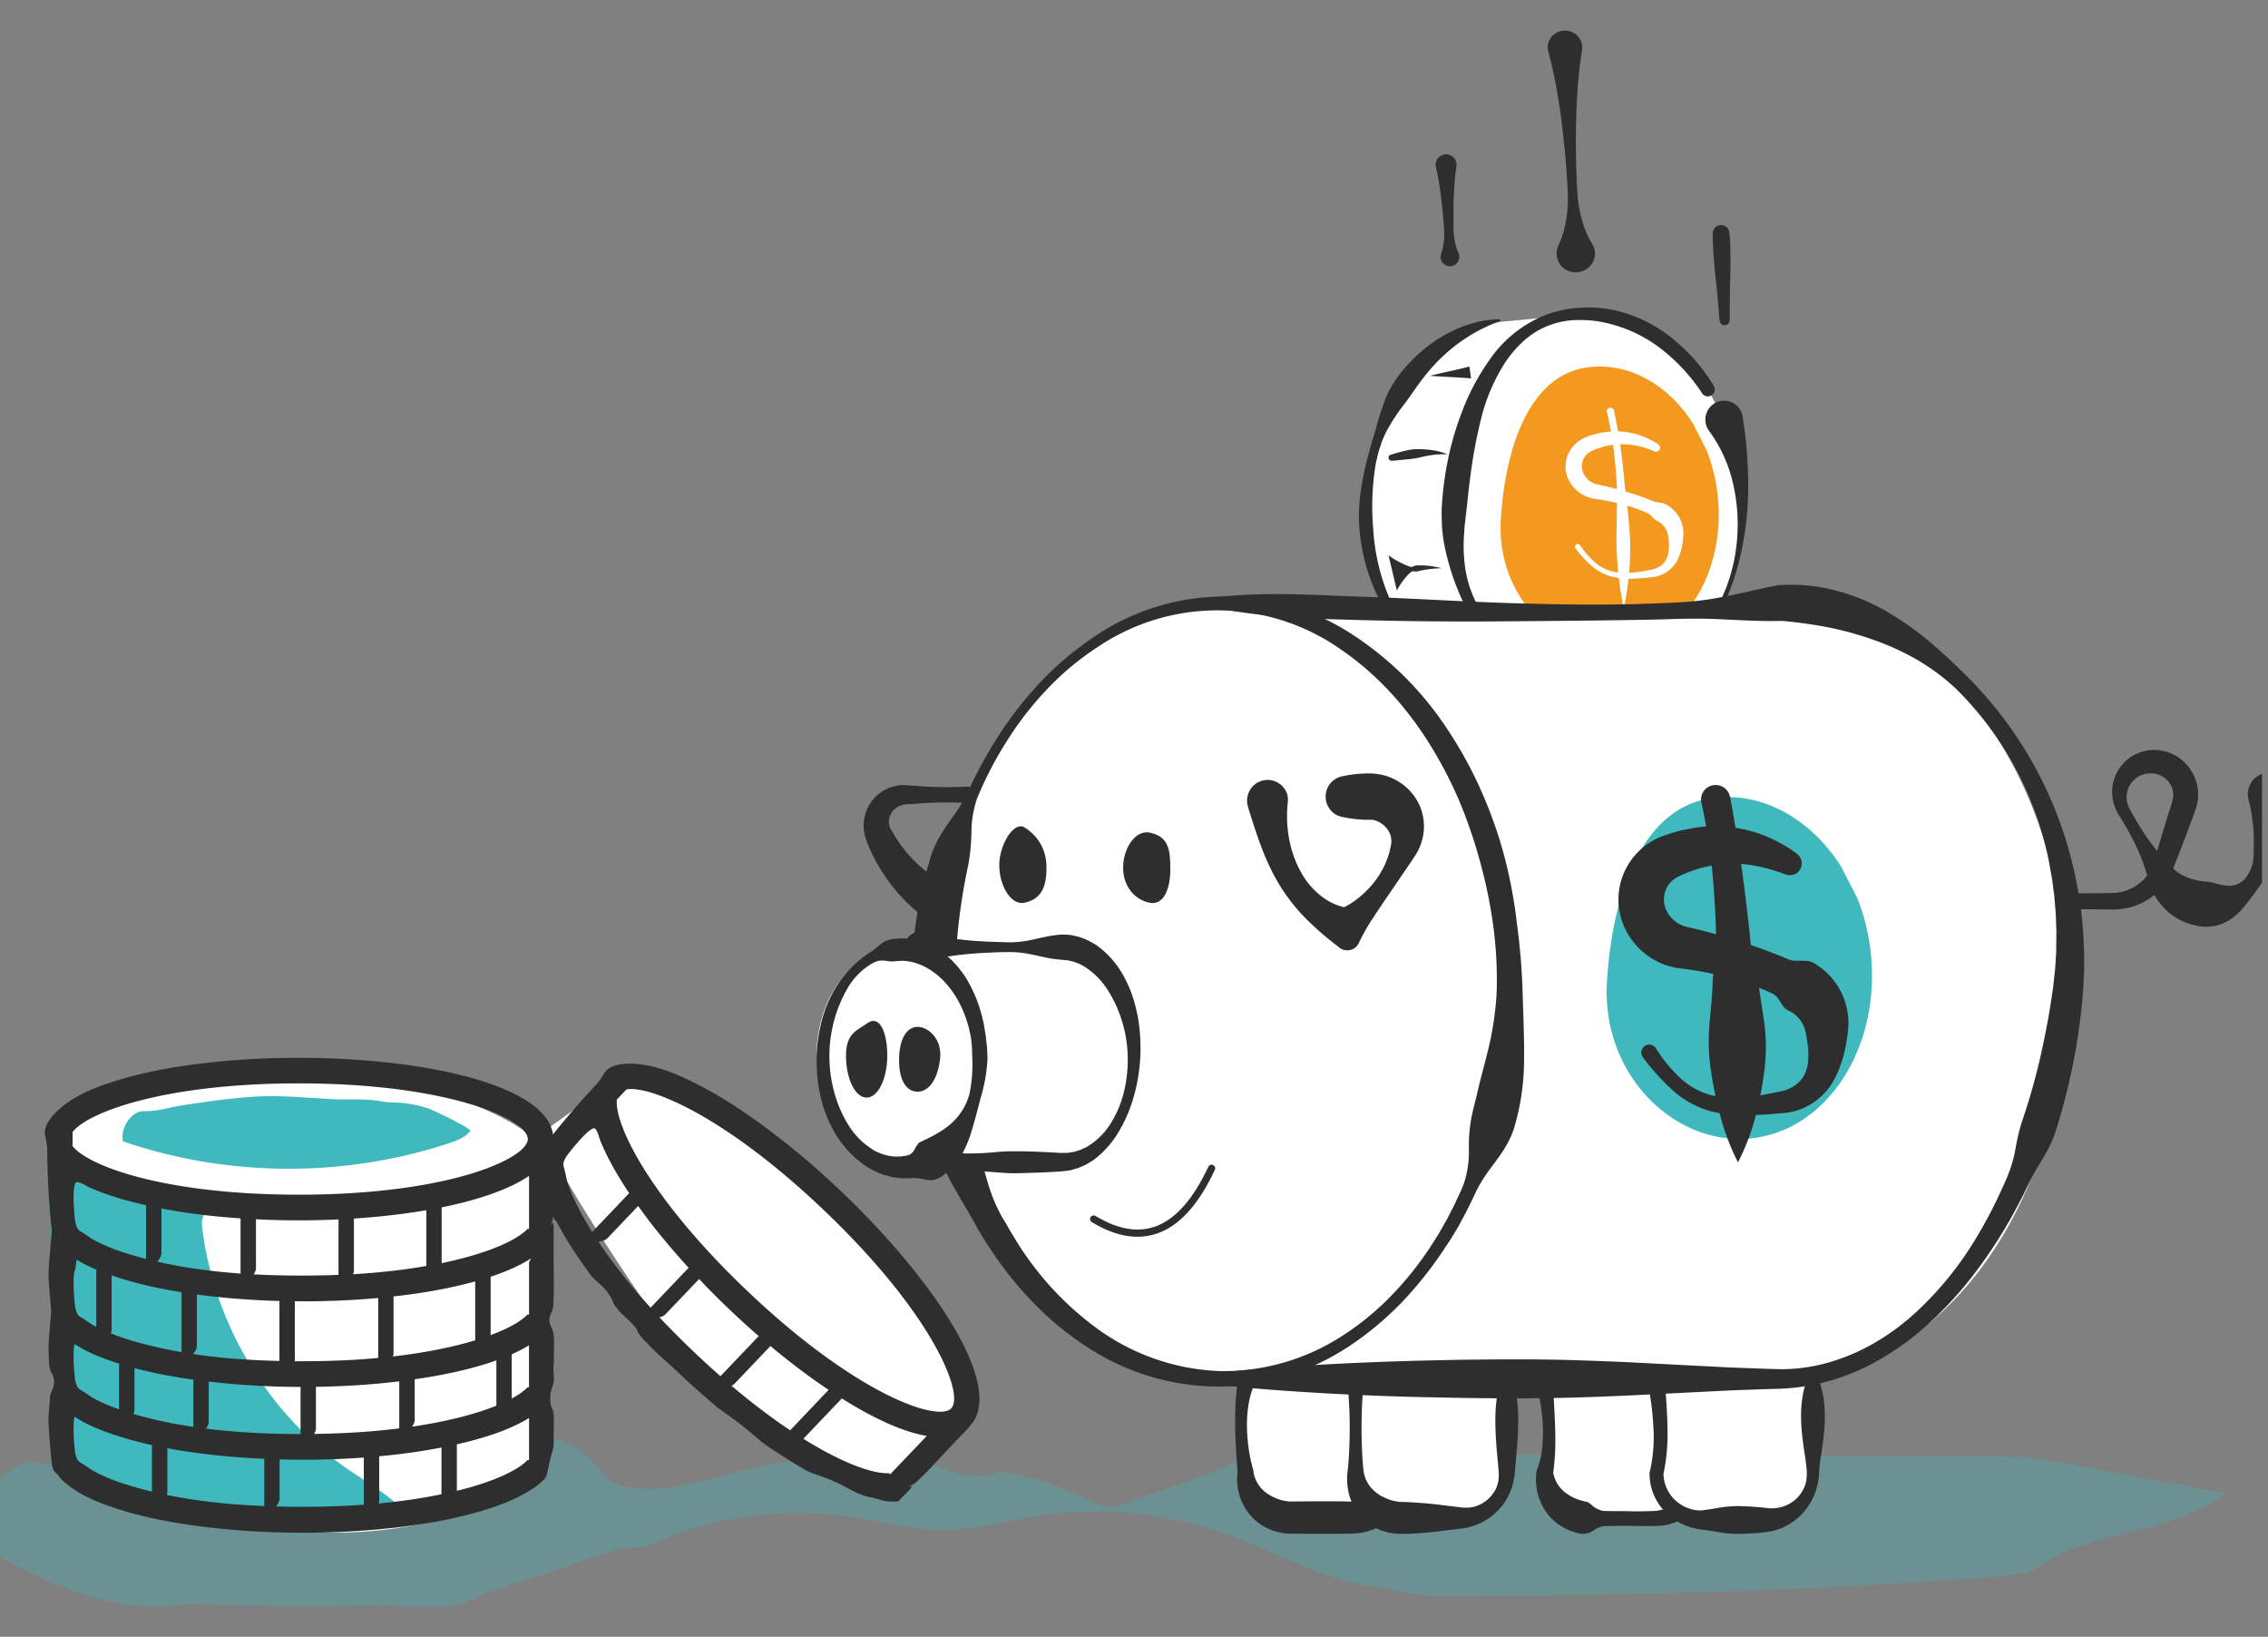
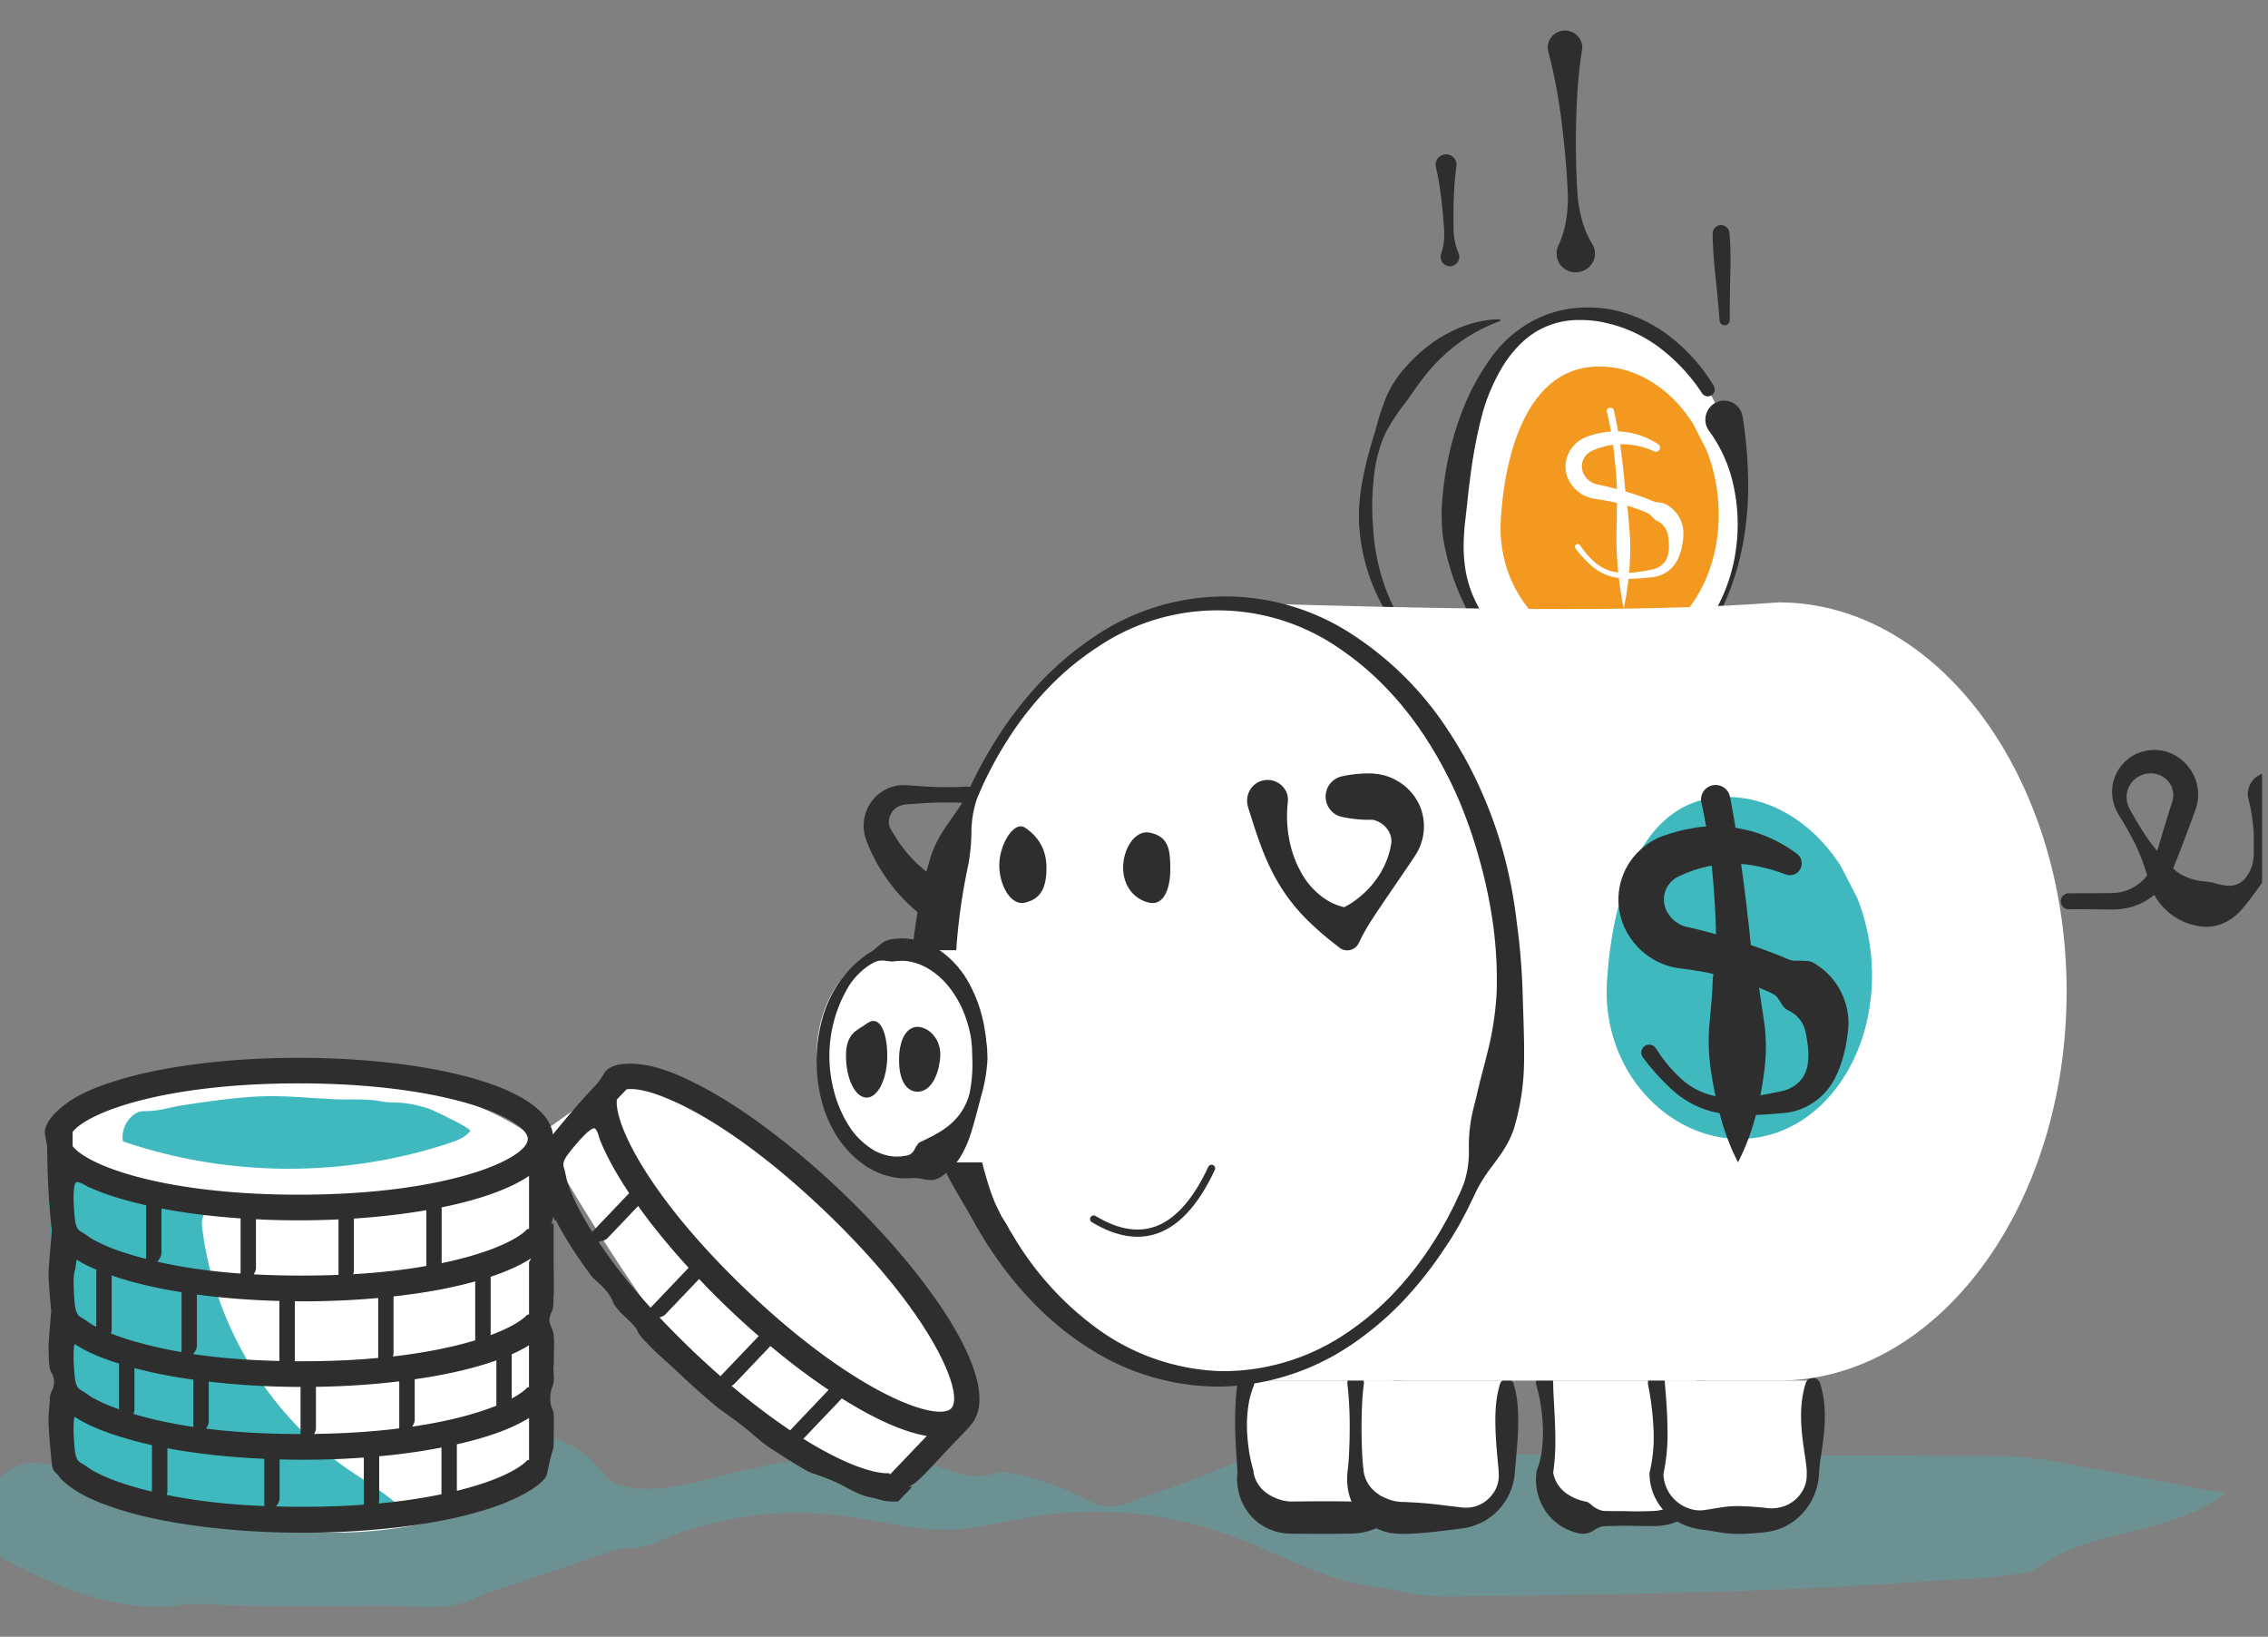
<svg xmlns="http://www.w3.org/2000/svg" width="456" height="329">
  <rect width="100%" height="100%" fill="#808080" stroke="none" />
  <g transform="scale(1.219 1.219)">
    <svg width="374" height="270" fill="none">
      <g clip-path="url(#clip0)">
        <g clip-path="url(#clip1)">
          <path fill="#3FB9BE" d="M-3.97 252.819c.039.33.117.661.253.972.515 1.186 1.731 1.896 2.879 2.518 7.537 4.073 15.64 7.923 24.315 8.545 2.11.156 4.23.107 6.322-.204 2.023-.311 4.104-.078 6.176-.01 4.746.156 9.502.204 14.248.204 4.367 0 8.744-.039 13.111-.068 4.59-.039 9.97.953 14.268-.914 2.266-.981 4.562-1.779 6.915-2.566 3.278-1.099 6.556-2.197 9.833-3.286 2.51-.836 5.019-1.866 7.596-2.508.954-.233 1.868-.224 2.84-.282 2.558-.146 4.98-1.672 7.373-2.498a58.9 58.9 0 0117.477-3.228 56.618 56.618 0 019.25.457c6.001.778 11.924 2.498 17.964 2.285 4.415-.156 8.714-1.342 13.071-2.081 10.942-1.847 22.351-.816 32.777 2.965 5.466 1.983 10.65 4.676 16.145 6.582 2.724.943 5.525 1.701 8.394 2.022 2.509.282 4.873 1.059 7.411 1.302 1.576.156 3.161.224 4.746.214 14.278-.136 28.566-.311 42.843-.748 11.565-.35 23.119-.875 34.664-1.672 5.349-.37 10.854-.496 16.155-1.313.982-.155 1.42-.175 2.324-.651 1.985-1.05 3.726-2.362 5.836-3.237 8.462-3.49 18.382-3.695 25.881-9.372-6.993-1.303-13.976-2.615-20.969-3.918-5.573-1.04-10.962-2.236-16.651-2.255-14.278-.039-28.566-.087-42.843-.126-17.828-.049-35.646-.107-53.474-.156-8.199-.029-16.709-.719-24.869-.087-1.158.087-2.014.262-3.064.748-6.079 2.81-12.459 4.978-18.791 7.194-1.235.438-2.509.875-3.822.778-1.401-.107-2.675-.807-3.939-1.439a44.916 44.916 0 00-7.975-3.101c-2.16-.613-4.64-1.478-6.877-.885-2.159.583-3.832.515-6.02-.126-2.597-.768-5.058-1.944-7.693-2.576-2.996-.72-6.128-.671-9.201-.496-6.77.398-13.5 1.429-20.075 3.082-5.495 1.38-11.379 3.305-17.118 2.381-1.945-.311-3.229-1.118-4.444-2.625-2.5-3.081-5.904-5.375-9.98-5.832-3.87-.438-7.527 1.769-11.31 2.284-6.702.904-13.88.185-20.64.165-7.177-.019-14.355-.038-21.532-.068-1.722-.009-3.444-.009-5.165-.019-3.22-.01-6.448 0-9.668.272-3.326.282-6.468 1.099-9.726 1.74-.972.195-1.925.292-2.918.263-1.43-.039-2.869-.438-4.289-.097-4.133.972-7.284 5.745-7.946 9.692-.078.583-.136 1.196-.068 1.779z" opacity=".3" />
          <path fill="#fff" d="M9.365 187.656s13.617-10.693 39.877-10.693 38.904 10.693 38.904 10.693l13.616-9.721s21.398 6.805 35.014 19.443c13.616 12.638 23.342 32.081 23.342 34.025 0 1.944-2.917 3.888-2.917 3.888l-9.726 9.722s-22.37-4.861-34.041-20.415c-11.672-15.554-19.841-29.689-19.841-29.689l-4.28.418.38 48.655s-15.805 9.537-36.882 8.682c-21.076-.856-41.734-10.606-41.734-10.606l-1.712-54.402z" />
-           <path fill="#3FB9BE" d="M57.09 242.067a43.18 43.18 0 01-1.09-.778 55.41 55.41 0 01-8.462-7.718 58.286 58.286 0 01-6.74-9.265 57.614 57.614 0 01-4.804-10.441 55.907 55.907 0 01-2.607-11.111c-.097-.788-.185-1.546.185-2.275.253-.496.661-.895.914-1.39.243-.457.311-.963.272-1.459-.593.564-1.177.856-1.634.661-2.237-.933-4.474-.777-6.798-1.176-1.936-.33-3.754-1.069-5.563-1.798-2.072-.836-3.53-2.042-4.873-3.403-1.965.068-3.871.574-5.33 1.838-1.284 1.283-2.86 3.421-2.412 5.356.253 1.128.214 2.265.233 3.412a1043.419 1043.419 0 00.652 23.215c.039 1.118.088 2.226.146 3.344.156 2.926.389 5.862.914 8.759a36.986 36.986 0 001.002 4.249c.204.699.438 1.39.7 2.07.107.292.195.642.399.865.36.389 1.07.681 1.537.943.73.409 1.488.788 2.256 1.138 12.984 5.959 28.215 6.076 41.88 1.895 2.88-.884 6.303-1.866 8.676.01-2.791-2.78-6.254-4.705-9.454-6.941z" />
+           <path fill="#3FB9BE" d="M57.09 242.067a43.18 43.18 0 01-1.09-.778 55.41 55.41 0 01-8.462-7.718 58.286 58.286 0 01-6.74-9.265 57.614 57.614 0 01-4.804-10.441 55.907 55.907 0 01-2.607-11.111c-.097-.788-.185-1.546.185-2.275.253-.496.661-.895.914-1.39.243-.457.311-.963.272-1.459-.593.564-1.177.856-1.634.661-2.237-.933-4.474-.777-6.798-1.176-1.936-.33-3.754-1.069-5.563-1.798-2.072-.836-3.53-2.042-4.873-3.403-1.965.068-3.871.574-5.33 1.838-1.284 1.283-2.86 3.421-2.412 5.356.253 1.128.214 2.265.233 3.412a1043.419 1043.419 0 00.652 23.215c.039 1.118.088 2.226.146 3.344.156 2.926.389 5.862.914 8.759a36.986 36.986 0 001.002 4.249c.204.699.438 1.39.7 2.07.107.292.195.642.399.865.36.389 1.07.681 1.537.943.73.409 1.488.788 2.256 1.138 12.984 5.959 28.215 6.076 41.88 1.895 2.88-.884 6.303-1.866 8.676.01-2.791-2.78-6.254-4.705-9.454-6.941" />
          <path fill="#2E2E2E" d="M91.315 226.221c0-.068-.01-.107-.019-.165-.058-.418.039-.924.049-1.352.01-.505.01-1.011.01-1.516 0-1.39.213-3.043-.41-4.336-.281-.583-.447-1.069-.262-1.721.136-.486.399-.933.516-1.429.116-.515.068-1.05.097-1.565.117-2.071.02-4.141.02-6.212v-5.706a.885.885 0 00-.04-.292c0-.126-.019-.243-.029-.36-.107.166-.233.321-.35.467.078-.301.156-.613.253-.914.311-.972.156-6.299.156-7.301v-5.706a.885.885 0 00-.04-.292c-.028-8.788-21.153-13.396-42.016-13.396-5.28 0-10.572.282-15.824.914-4.717.564-9.424 1.39-13.976 2.78-3.317 1.011-6.799 2.314-9.464 4.598-1.157.992-2.898 2.771-2.548 4.511.166.827.34 1.526.35 2.382.02 2.382.098 4.754.234 7.135.117 2.032.282 4.054.496 6.076-.059 2.129-.603 6.29-.496 8.05.107 1.769.253 3.529.428 5.298-.166 2.226-.506 5.269-.428 6.708.058.933-.03 2.012.233 2.926.098.35.311.661.448.991.272.652.282 1.4.048 2.071-.194.583-.496.963-.515 1.594-.049 1.478-.311 2.946-.224 4.424.127 2.09.292 4.18.516 6.26.058.525.145 1.138.505 1.556.156.184.35.291.496.476.224.282.4.574.662.826 2.509 2.411 5.981 3.772 9.23 4.822 4.561 1.468 9.327 2.333 14.073 2.926 5.456.681 10.952.992 16.447.992.943 0 1.896-.01 2.84-.029 4.406-.088 8.812-.379 13.188-.904 3.94-.477 7.859-1.147 11.7-2.168 3.074-.817 6.148-1.828 8.92-3.393 1.089-.612 2.198-1.322 3.073-2.216.486-.496.564-.992.7-1.653.117-.544.234-1.108.37-1.662.117-.496.253-.982.399-1.449.272-.875.184-1.954.194-2.858.01-1.118.078-2.275-.02-3.383-.038-.476-.34-.856-.437-1.312a5.7 5.7 0 01.302-3.247c.282-.73.145-1.517.145-2.246zm-23.342 9.031c.243-.35.428-.748.428-1.128v-6.688c3.132-.447 6.244-1.03 9.298-1.837 1.4-.37 2.801-.788 4.172-1.274v7.466c-3.297 1.332-7.936 2.586-13.898 3.461zM78.38 221.01c-3.54 1.079-8.073 2.032-13.578 2.664.068-.175.107-.36.107-.535v-9.371c.36-.039.72-.068 1.08-.117 3.939-.476 7.858-1.147 11.7-2.168.234-.058.457-.126.69-.185v9.712zm-60.107-1.147c.088-.204.146-.418.146-.632v-8.924c.34.117.69.243 1.03.35 3.415 1.098 6.945 1.857 10.495 2.42v9.877a76.574 76.574 0 01-7.1-1.574 40.544 40.544 0 01-4.571-1.517zm1.381 4.987c-.01.049-.02.097-.02.146v7.388c-1.439-.505-2.849-1.079-4.181-1.808-.7-.379-1.323-.914-2.014-1.293-.399-.223-.632-.447-.807-.894a4.774 4.774 0 01-.243-.904c-.078-.457-.467-4.394-.088-5.862 2.179 1.429 4.717 2.391 7.14 3.169.077.019.145.029.213.058zm6.283-16.808c.38-.428.69-.953.69-1.468v-7.301c1.382.263 2.763.496 4.154.7 2.956.428 5.923.729 8.899.933v9.1c-4.63-.341-9.24-.934-13.743-1.964zm-3.764 24.42v-6.873c3.2.855 6.468 1.458 9.746 1.915a1.49 1.49 0 00-.03.292v7.495c-3.053-.457-6.078-1.069-9.045-1.896-.282-.077-.554-.165-.836-.243.097-.233.165-.466.165-.69zm9.678-9.187c.35-.408.622-.904.622-1.39v-8.428c.35.048.7.097 1.05.136 4.163.525 8.365.816 12.566.933v9.887c-4.756-.107-9.531-.428-14.238-1.138zm9.988-13.143c.224-.331.38-.7.38-1.06v-8.03c.593.03 1.176.068 1.77.088 1.76.068 3.52.097 5.28.097 2.209 0 4.416-.049 6.595-.155-.02.087-.03.175-.03.262v8.885c-1.876.078-3.831.117-5.864.117-2.694.01-5.407-.058-8.13-.204zm-7.411 24.274v-6.591c5.028.593 10.086.865 15.143.885v7.767c-5.174-.009-10.416-.243-15.59-.894.252-.37.447-.768.447-1.167zm14.2-9.945v-9.896c.447 0 .895.019 1.342.019.944 0 1.897-.009 2.84-.029 3.19-.068 6.39-.233 9.57-.525v9.887c-3.734.35-7.868.544-12.4.544h-1.352zm9.61-14.349c.087-.204.135-.408.135-.612v-8.565c4.163-.272 8.2-.738 11.944-1.38v9.196c-3.52.623-7.547 1.099-12.08 1.361zm-6.128 25.403v-6.835c.233 0 .467 0 .7-.009 4.357-.088 8.715-.37 13.043-.895v7.758c-4.124.515-8.802.846-14.054.914.184-.292.31-.613.31-.933zm20.736-27.23v-9.197c6.03-1.225 11.126-2.955 14.414-5.191v8.749h-.263c-1.74 1.847-6.507 4.054-14.151 5.639zM11.97 186.664c2.548-3.295 15.24-8.02 37.299-8.02 24.81 0 37.785 5.979 37.785 9.177 0 3.199-12.974 9.177-37.785 9.177-22.049 0-34.742-4.715-37.3-8.02v-2.314zm.758 8.254c.671.058 1.42.612 2.033.885a39.378 39.378 0 004.61 1.701c1.556.476 3.132.875 4.717 1.234v8.847a45.5 45.5 0 01-1.245-.331c-2.529-.7-5.077-1.545-7.382-2.809-.7-.379-1.322-.914-2.013-1.293-.399-.224-.632-.447-.807-.894a4.772 4.772 0 01-.243-.905c-.098-.554-.681-6.513.33-6.435zm-.262 14.29c-.059-.029.058-.758.184-1.497 1.041.652 2.16 1.206 3.307 1.682a1.387 1.387 0 00-.078.438v8.943c-.136-.068-.282-.136-.418-.204-.7-.379-1.322-.914-2.013-1.293-.399-.223-.632-.447-.807-.894a4.782 4.782 0 01-.243-.904c-.088-.506-.565-5.347.068-6.271zm12.595 29.145v7.602a62.78 62.78 0 01-2.228-.573c-2.528-.7-5.076-1.546-7.381-2.81-.7-.379-1.323-.913-2.014-1.293-.399-.223-.632-.447-.807-.894a4.774 4.774 0 01-.243-.904c-.078-.457-.467-4.394-.088-5.862 2.179 1.429 4.717 2.391 7.14 3.169a62.196 62.196 0 005.62 1.507c.01.019 0 .039 0 .058zm18.518 9.984c-5.398-.214-10.815-.748-16.096-1.837.077-.195.126-.389.126-.583v-7.107c1.965.37 3.94.661 5.923.914 3.336.418 6.692.68 10.057.826v7.787h-.01zm16.427-.223c-3.093.223-6.438.35-10.037.35-1.478 0-2.957-.02-4.435-.069.33-.398.584-.874.584-1.331v-6.416a130.18 130.18 0 006.691.029c2.402-.049 4.805-.166 7.197-.331v7.768zm2.422-.195c.078-.185.117-.379.117-.573v-7.214c1.148-.107 2.305-.223 3.453-.369a100.73 100.73 0 006.818-1.069v7.699c-3.025.632-6.478 1.157-10.388 1.526zm24.83-7.155h-.262c-1.546 1.633-5.456 3.558-11.642 5.065v-7.67c.778-.175 1.566-.36 2.344-.564 3.073-.817 6.147-1.828 8.919-3.393.214-.116.428-.253.642-.379v6.941zm0-11.996h-.262c-.554.593-1.43 1.215-2.597 1.847v-7.291c.75-.34 1.488-.71 2.208-1.108.214-.117.428-.253.642-.379v6.931h.01zm0-20.639v8.633h-.262c-1.011 1.079-3.064 2.275-6.098 3.402.01-.077.029-.155.029-.233v-9.401c1.965-.651 3.89-1.429 5.69-2.44.33-.184.661-.388.992-.593-.117.205-.234.418-.35.632z" />
          <path fill="#2E2E2E" d="M98.31 178.878a129.6 129.6 0 00-4.756 5.327 138.294 138.294 0 00-3.832 4.734c-.4.399-.915.866-1.489 1.371-.068 1.867.263 3.539.827 5.211.078-.058.165-.126.243-.185.302 1.196.73 2.362 1.226 3.5l-.088.058c.38.817.75 1.624 1.129 2.421l.106-.117c.166.321.331.652.506.963 1.547 2.848 3.356 5.541 5.281 8.136.409.545.895.895 1.391 1.361.788.73 1.605 1.624 2.072 2.606.175.36.224.68.486 1.011.35.437.71.923 1.119 1.312.729.71 1.517 1.4 2.178 2.178.098.117.195.233.273.369.116.214.184.457.311.661.457.729 1.148 1.381 1.741 2.003 1.43 1.516 3.044 2.819 4.542 4.248.681.652 1.381 1.293 2.072 1.935a135.773 135.773 0 004.911 4.277c1.722 1.235 3.472 2.45 5.087 3.821.564.476 1.118.952 1.682 1.429 1.099.933 2.422 1.711 3.628 2.498a81.964 81.964 0 004.046 2.479c.642.36 1.304.535 1.994.788 1.187.418 2.364.875 3.492 1.429 1.643.816 3.229 1.856 5.067 2.187.671.117 1.284.331 1.945.506.856.233 1.79.213 2.665.194.593-.681 1.265-1.322 1.887-1.983.078-.078.136-.166.175-.234.088-.087.156-.194.233-.281-.194.038-.389.077-.573.097.272-.166.535-.331.807-.486.895-.496 4.464-4.453 5.155-5.182l3.939-4.131c.078-.078.136-.166.175-.234 6.04-6.387-6.079-24.284-21.183-38.672-3.823-3.645-7.849-7.087-12.08-10.246-3.803-2.839-7.781-5.493-12.031-7.622-3.103-1.555-6.517-3.004-10.028-3.198-1.527-.078-4.007.01-4.96 1.516-.428.691-.788 1.323-1.371 1.945zm-.633 24.265c-.223-.37-.457-.73-.68-1.099-1.352-2.255-2.607-4.618-3.404-7.126-.244-.758-.322-1.575-.565-2.323-.136-.438-.146-.759.03-1.206.116-.291.282-.564.447-.816.32-.477 4.007-5.192 4.688-4.433.447.505.603 1.419.856 2.041.622 1.517 1.361 2.985 2.159 4.414a64.928 64.928 0 002.568 4.151l-6.099 6.397zm9.629 12.492c-3.122-3.432-6.049-7.048-8.607-10.898.564-.049 1.157-.214 1.517-.583l5.038-5.289a104.36 104.36 0 002.519 3.373 125.01 125.01 0 005.806 6.815l-6.273 6.582zm17.663 4.86l-6.138 6.436a152.351 152.351 0 01-10.066-9.712c.389-.087.759-.243 1.002-.505l5.544-5.814c.408.428.807.856 1.215 1.283a139.21 139.21 0 008.637 8.147 1.624 1.624 0 00-.194.165zm5.359 15.36c-2.957-1.983-6.206-4.413-9.678-7.349.204-.088.38-.204.516-.35l5.903-6.203c3.2 2.674 6.439 5.114 9.6 7.233l-6.341 6.669zm16.495 7.252l-.195-.184c-2.538.136-7.508-1.546-14.131-5.678.009-.009.019-.009.029-.019l6.322-6.63c5.213 3.276 10.085 5.531 14.015 6.183l-6.04 6.328zm-43.485-63.481c4.124-.632 16.573 4.706 32.533 19.91 17.964 17.1 23.236 30.379 21.028 32.693-2.208 2.323-15.727-2.304-33.691-19.404-15.96-15.204-21.903-27.376-21.465-31.517l1.595-1.682z" />
          <path fill="#fff" d="M201.294 227.65c26.056 0 47.171-28.726 47.171-64.161s-21.115-64.162-47.171-64.162-47.171 28.727-47.171 64.162 21.125 64.161 47.171 64.161zM230.96 227.651v14.727a7.522 7.522 0 01-2.286 5.396 7.879 7.879 0 01-5.505 2.236h-9.92a7.879 7.879 0 01-5.505-2.236 7.563 7.563 0 01-2.286-5.396c-.904-5.337-1.109-10.363 0-14.727" />
          <path fill="#2E2E2E" d="M231.766 228.253c.253.982.438 1.974.545 2.975.117.992.194 1.983.224 2.975l.262 5.949.068 1.488.03.748v.865a9.774 9.774 0 01-2.539 6.31 10.168 10.168 0 01-6.108 3.217c-.613.078-1.235.117-1.858.117-1.011 0-2.032.039-3.044.029h-3.044l-3.044-.029h-.477l-.515-.029c-.341 0-.681-.088-1.022-.136a9.134 9.134 0 01-1.955-.613 8.596 8.596 0 01-3.18-2.401 9.285 9.285 0 01-1.994-6.97v.214c-.058-1.245-.146-2.479-.233-3.714a79.307 79.307 0 01-.156-3.723c-.019-1.245 0-2.489.049-3.753.048-1.263.185-2.527.331-3.81.009-.185.058-.36.145-.525.088-.166.205-.312.351-.428.145-.117.311-.204.486-.263.175-.048.369-.068.554-.048.185.019.37.078.535.175.166.087.302.214.418.359.117.146.195.312.234.496.048.175.048.36.019.545a1.41 1.41 0 01-.097.35 13.932 13.932 0 00-.875 3.363 21.256 21.256 0 00-.205 3.519 29.16 29.16 0 00.312 3.549c.165 1.186.428 2.352.768 3.499v.214c.126.768.428 1.497.875 2.139a5.422 5.422 0 001.712 1.575c.584.36 1.216.641 1.877.836.311.087.632.165.963.214.165 0 .321.058.486.058h.526l3.044-.029h3.044c1.012 0 2.033 0 3.044.029.389.02.788.02 1.177 0 .331-.029.652-.087.973-.175a5.312 5.312 0 003.093-2.411c.34-.603.564-1.254.632-1.944l.029-.263v-.359l.029-.749.068-1.487.263-5.95c.039-.991.117-1.983.224-2.974.107-1.002.291-1.993.544-2.975a1.186 1.186 0 011.167-.885c.273 0 .526.088.74.243.214.156.359.389.427.642l.078-.049z" />
          <path fill="#fff" d="M248.467 227.651v14.727a7.584 7.584 0 01-2.266 5.396 7.787 7.787 0 01-5.466 2.236h-9.843a7.787 7.787 0 01-5.466-2.236 7.584 7.584 0 01-2.266-5.396v-14.727" />
          <path fill="#2E2E2E" d="M249.662 228.234c.778 2.595.798 5.201.71 7.796a76.999 76.999 0 01-.272 3.899l-.175 1.954-.078.981c-.029.38-.078.759-.156 1.128a9.99 9.99 0 01-1.819 4.132 10.059 10.059 0 01-3.472 2.916c-.35.175-.719.321-1.089.457l-.545.204-.583.146c-.389.087-.788.156-1.197.204l-1.001.127c-1.313.165-2.626.33-3.93.466a59.921 59.921 0 01-3.939.282h-1.011c-.438 0-.885-.029-1.323-.087l-.661-.098-.642-.175a8.354 8.354 0 01-5.029-3.908 9.393 9.393 0 01-.953-2.284 9.817 9.817 0 01-.301-2.372 9.33 9.33 0 01.048-1.157l.107-.982c.069-.651.107-1.303.146-1.954.068-1.303.107-2.596.117-3.898.01-1.303 0-2.596-.068-3.899-.068-1.302-.146-2.595-.311-3.898-.02-.175-.01-.36.039-.525.048-.175.126-.33.233-.476.224-.282.545-.476.905-.525.359-.049.729.049 1.011.272.292.214.477.545.525.904.02.117.02.234 0 .35a40.63 40.63 0 00-.311 3.898 85.685 85.685 0 00-.068 3.899c.01 1.293.049 2.595.117 3.898.029.651.077 1.293.146 1.954.029.321.068.661.116.962.049.263.117.525.205.778.175.496.418.953.719 1.381.302.398.652.758 1.041 1.079.175.165.399.272.574.418.175.146.389.253.603.33.389.204.788.37 1.206.516a7.69 7.69 0 001.245.281c.214.03.418.049.632.059.282 0 .642 0 .963.029 1.313.058 2.626.146 3.939.282 1.313.136 2.626.311 3.929.466l.973.117c.253.029.515.049.768.049a5.315 5.315 0 001.556-.204 5.577 5.577 0 002.675-1.77 5.6 5.6 0 00.856-1.37 5.233 5.233 0 00.36-1.585 5.72 5.72 0 000-.807c0-.301-.039-.642-.068-.962l-.175-1.954a75.082 75.082 0 01-.273-3.899c-.087-2.595-.068-5.201.71-7.796a1.178 1.178 0 011.148-.856c.262 0 .515.088.72.234.204.155.359.369.428.622l-.02-.029z" />
          <path fill="#fff" d="M280.561 227.651v14.727a7.584 7.584 0 01-2.266 5.396 7.787 7.787 0 01-5.466 2.236h-9.843a7.787 7.787 0 01-5.466-2.236 7.584 7.584 0 01-2.266-5.396c1.07-3.878.817-9.021 0-14.727" />
          <path fill="#2E2E2E" d="M281.73 228.204c.311.982.515 1.984.622 3.004.117 1.002.166 2.003.156 3.004 0 2.003 0 4.006-.088 6.008l-.038 1.497-.03.749v.389l-.038.457a8.698 8.698 0 01-1.07 3.49c-1.177 2.129-3.19 3.723-5.583 4.442a9.233 9.233 0 01-1.79.35c-.574.049-1.147.059-1.731.039-1.041 0-2.081 0-3.122-.029s-2.081 0-3.122.029c-.516 0-1.041 0-1.556.049a3.83 3.83 0 00-1.556.739 4.493 4.493 0 01-.992.408 3.02 3.02 0 01-1.061.068 8.598 8.598 0 01-2.013-.603 8.886 8.886 0 01-3.278-2.411 9.562 9.562 0 01-1.74-3.325 9.189 9.189 0 01-.292-3.713l.039-.311v-.039c.447-1.079.739-2.207.865-3.354.146-1.186.205-2.372.175-3.568a29.757 29.757 0 00-.321-3.597 26.117 26.117 0 00-.768-3.558 1.306 1.306 0 01.126-1.04c.185-.311.487-.554.847-.651a1.486 1.486 0 011.079.116c.331.175.574.467.671.817.039.117.049.243.059.369 0 1.254.087 2.499.155 3.733.068 1.235.127 2.489.166 3.743.039 1.254.058 2.508 0 3.792a38.907 38.907 0 01-.37 3.888l.049-.35a5.32 5.32 0 00.904 2.149 5.575 5.575 0 001.751 1.584c.593.36 1.235.652 1.916.846.165.029.321.097.486.126l.487.107c.34.088.593.37 1.05.739.457.35.992.603 1.556.739.516.049 1.041.029 1.556.049 1.041 0 2.082 0 3.122.029 1.041.029 2.082 0 3.122-.029.467 0 .934-.03 1.391-.098a6.939 6.939 0 001.245-.32 6.253 6.253 0 002.898-2.217 5.876 5.876 0 001.09-3.402V242.475l-.029-.758-.039-1.497a174.41 174.41 0 01-.088-6.008c-.01-1.001.049-2.012.156-3.004a15.16 15.16 0 01.622-3.004c.078-.243.243-.456.457-.602.214-.146.477-.234.74-.234.262 0 .525.078.739.234.214.146.369.359.457.602h-.039z" />
          <path fill="#fff" d="M299.041 227.651v14.727a7.584 7.584 0 01-2.266 5.396 7.787 7.787 0 01-5.466 2.236h-9.842a7.785 7.785 0 01-5.466-2.236 7.581 7.581 0 01-2.267-5.396c1.022-4.083.759-9.196 0-14.727" />
          <path fill="#2E2E2E" d="M300.207 228.117c1.274 4.073.74 8.137.098 12.201-.078.505-.137 1.02-.195 1.526-.029.253-.049.505-.068.768v.389l-.049.427a10.69 10.69 0 01-.846 3.296 10.103 10.103 0 01-4.921 5.084 9.265 9.265 0 01-1.829.632 15.84 15.84 0 01-1.799.272 37.173 37.173 0 01-3.122.204c-1.041.049-2.091 0-3.122-.136-1.041-.145-2.081-.35-3.122-.486a12.303 12.303 0 01-3.589-.894 9.756 9.756 0 01-2.976-2.071 9.037 9.037 0 01-2.597-6.387.82.82 0 01.039-.262c.545-2.324.749-4.705.613-7.087a48.563 48.563 0 00-.895-7.281 1.38 1.38 0 011.109-1.614 1.45 1.45 0 011.06.214c.311.204.525.525.593.875v.155c.204 2.518.418 5.036.438 7.583a31.505 31.505 0 01-.701 7.699l.039-.272c.01.865.195 1.711.555 2.498.36.788.885 1.488 1.546 2.071a6.266 6.266 0 002.218 1.254c.807.282 1.673.35 2.509.214 1.041-.136 2.081-.34 3.122-.486a17.605 17.605 0 013.122-.136c1.041.029 2.081.107 3.122.204.564.049.905.117 1.313.136.409.02.817 0 1.216-.058a5.741 5.741 0 002.431-.914 5.562 5.562 0 001.761-1.867c.467-.787.71-1.672.72-2.585v-.341-.379c0-.253-.039-.505-.069-.768a26.51 26.51 0 00-.194-1.526c-.632-4.073-1.177-8.137.097-12.2a1.26 1.26 0 01.603-.72 1.27 1.27 0 01.944-.087c.194.068.369.175.505.32.166.166.273.341.321.535z" />
-           <path fill="#fff" d="M254.011 114.765c-14.064 1.488-27.856-11.034-28.828-28.134-.915-16.099 8.802-31.254 22.019-33.529l14.57-1.41 2.247 62.412-10.008.661z" />
          <path fill="#fff" d="M284.697 70.056a38.29 38.29 0 012.451 10.042c1.829 17.12-7.752 32.198-21.378 33.695-13.626 1.497-27.028-11.316-25.997-28.494.885-14.776 5.777-31.983 19.403-33.48 8.89-.972 17.312 4.073 22.594 12.443" />
          <path fill="#2E2E2E" d="M287.459 68.948c.583 3.694.875 7.427.885 11.16 0 3.587-.37 7.165-1.09 10.674a42.062 42.062 0 01-3.452 9.994 27.656 27.656 0 01-6.419 8.419 23.212 23.212 0 01-9.396 5.016c-3.55.914-7.265.884-10.796-.088a21.634 21.634 0 01-9.424-5.415 32.39 32.39 0 01-6.176-8.895 40.19 40.19 0 01-3.443-10.382 26.17 26.17 0 01-.321-2.761c0-.467-.029-.933-.039-1.4-.02-.467 0-.904 0-1.351a51.89 51.89 0 01.545-5.366 49.806 49.806 0 012.733-10.47 38.265 38.265 0 015.203-9.557 20.104 20.104 0 018.646-6.581 19.246 19.246 0 015.33-1.176 21.393 21.393 0 015.457.262 23.189 23.189 0 019.823 4.53 29.569 29.569 0 017.158 8.098c.136.253.175.554.107.836a1.12 1.12 0 01-.486.68 1.154 1.154 0 01-.817.166 1.126 1.126 0 01-.71-.437 30.32 30.32 0 00-6.75-7.34 22.953 22.953 0 00-8.812-4.239 18.698 18.698 0 00-4.872-.554 13.5 13.5 0 00-7.003 1.935c-.7.428-1.352.914-1.975 1.458a19.336 19.336 0 00-3.199 3.752 30.847 30.847 0 00-3.901 9.216 82.533 82.533 0 00-1.818 9.984c-.243 1.663-.38 3.383-.584 5.075l-.282 2.489a54.69 54.69 0 00-.156 2.469 25.066 25.066 0 00.312 4.977 18.892 18.892 0 001.527 4.803 20.402 20.402 0 002.655 4.277 25.148 25.148 0 003.521 3.529 26.875 26.875 0 008.481 4.841c1.556.516 3.151.856 4.785 1.011a19.128 19.128 0 0013.937-4.365c5.32-4.452 8.773-10.771 9.687-17.693a29.785 29.785 0 00-.369-10.256 23.588 23.588 0 00-4.036-9.177 3.135 3.135 0 01-.545-2.693c.117-.457.34-.894.652-1.254a3.08 3.08 0 011.128-.836 3.034 3.034 0 011.371-.243c.467.03.924.156 1.342.39.409.232.769.553 1.031.952.263.398.448.845.516 1.312l.039.224z" />
          <path fill="#2E2E2E" d="M254.302 115.193c-1.828.68-3.812.836-5.738.466a19.267 19.267 0 01-5.447-1.847 45.5 45.5 0 01-4.94-2.79 32.16 32.16 0 01-4.387-3.568c-5.534-5.375-8.928-12.54-9.561-20.171-.33-3.802.282-7.612 1.197-11.258.233-.914.476-1.818.729-2.732.253-.904.564-1.808.817-2.722a40.682 40.682 0 011.829-5.483 18.95 18.95 0 013.287-4.831 25.856 25.856 0 014.406-3.898c3.229-2.227 7.08-3.714 10.922-3.704l.049.272a27.085 27.085 0 00-9.211 5.57 29.345 29.345 0 00-3.559 3.899c-1.09 1.38-2.014 2.867-3.093 4.277a31.01 31.01 0 00-2.967 4.53c-.194.409-.389.817-.564 1.245-.185.427-.301.855-.447 1.283-.146.428-.263.865-.389 1.303l-.302 1.322a42.88 42.88 0 00-.447 10.761 34.542 34.542 0 002.256 10.47 30.003 30.003 0 005.68 9.236 25.87 25.87 0 004.124 3.645 17.694 17.694 0 004.883 2.547c1.741.535 3.53.924 5.339 1.167 1.799.243 3.56.398 5.466.739l.068.272z" />
          <path fill="#F3991F" d="M281.466 74.217a28.647 28.647 0 011.848 7.525c1.382 12.832-5.845 24.148-16.145 25.275-10.29 1.118-20.405-8.487-19.627-21.377.671-11.083 4.377-23.983 14.648-25.11 6.71-.73 13.071 3.052 17.059 9.332" />
-           <path fill="#2E2E2E" d="M235.822 61.978c1.099-.263 2.198-.535 3.268-.759a79.568 79.568 0 003.268-.777l.272 1.944c-1.137-.088-2.266-.146-3.404-.214s-2.266-.117-3.404-.194zM229.423 74.985a22.313 22.313 0 012.266-.632 8.738 8.738 0 012.354-.301c.807.019 1.615.087 2.412.213.788.117 1.566.34 2.286.661a12.164 12.164 0 00-2.305.078c-.749.097-1.488.233-2.218.418-.729.166-1.469.272-2.217.321-.759.088-1.518.165-2.296.233a.651.651 0 01-.428-.068.519.519 0 01-.243-.33.486.486 0 01.078-.399.551.551 0 01.36-.233l-.049.039zM229.014 91.55c.749.574 1.575 1.06 2.451 1.449.369.175.758.33 1.157.466.37.088.661-.223 1.012-.223a12.936 12.936 0 014.133.467c-1.342.019-2.684.184-3.988.505-.321.088-.69-.117-1.001.078a5.708 5.708 0 00-.847.836 10.637 10.637 0 00-1.536 2.255l-1.381-5.833zM237.768 106.803a.718.718 0 01.291-.272.753.753 0 01.389-.068c.244-.01.487-.01.73 0 .486 0 .963.058 1.43 0a3.427 3.427 0 001.332-.369 2.672 2.672 0 001.07-.934l.593.904c-.535.166-.972.37-1.439.574l-1.391.574c-.457.184-.924.388-1.381.573a6.38 6.38 0 01-.691.224.62.62 0 01-.369.068.66.66 0 01-.35-.146l-.214-1.128z" />
          <path fill="#fff" d="M260.662 89.975a13.963 13.963 0 002.392 2.742 6.916 6.916 0 003.181 1.575c1.206.204 2.441.223 3.657.048.622-.068 1.235-.175 1.857-.282.302-.058.642-.116.895-.175.263-.068.515-.165.759-.281a3.415 3.415 0 001.206-.992c.291-.418.486-.904.554-1.41.097-.534.126-1.079.088-1.623 0-.282-.049-.545-.078-.846a6.88 6.88 0 00-.136-.778A3.259 3.259 0 00273.529 86c-.097-.058-.156-.077-.292-.155a1.895 1.895 0 01-.369-.253c-.234-.204-.428-.457-.662-.67a2.288 2.288 0 00-.788-.458c-.282-.126-.554-.233-.846-.35a34.246 34.246 0 00-7.168-1.798l-.486-.078c-.195-.039-.399-.078-.593-.136a5.801 5.801 0 01-2.976-1.983 5.404 5.404 0 01-1.031-2.158 5.044 5.044 0 01.097-2.44 5.294 5.294 0 011.206-2.1 5.491 5.491 0 012.033-1.37 14.223 14.223 0 014.065-.895c.7-.049 1.401-.03 2.091.039.691.077 1.372.204 2.043.388 1.303.38 2.538.943 3.666 1.682a.71.71 0 01.273.399.679.679 0 01-.068.476.709.709 0 01-.38.311.672.672 0 01-.496-.02 12.692 12.692 0 00-6.886-1.078 12.648 12.648 0 00-3.307.952 3.109 3.109 0 00-1.05.749 2.767 2.767 0 00-.642 2.382c.078.418.263.816.525 1.157.263.36.594.67.983.904.194.116.398.214.612.282.107.038.224.068.331.097.097 0 .302.068.447.097a52.85 52.85 0 017.528 2.158c.302.117.613.234.915.37.301.145.622.252.953.31.34.059.71.078 1.04.166.166.049.321.107.477.185a5.558 5.558 0 012.198 2.148c.409.72.642 1.526.681 2.353.01.36 0 .72-.039 1.079-.029.33-.068.67-.126 1.01-.117.681-.302 1.362-.555 2.003a5.421 5.421 0 01-1.148 1.828 5.05 5.05 0 01-1.818 1.225 5.678 5.678 0 01-1.051.311c-.379.068-.661.078-.992.117a42.12 42.12 0 01-1.935.155c-1.323.107-2.655.02-3.949-.252a8.361 8.361 0 01-3.521-1.818 18.036 18.036 0 01-2.616-2.83.368.368 0 01-.107-.165.611.611 0 01-.029-.194.403.403 0 01.058-.185.453.453 0 01.302-.223.65.65 0 01.194 0c.068.01.127.038.185.077a.648.648 0 01.136.146v.03h.02z" />
          <path fill="#fff" d="M266.226 67.86c.613 2.673 1.011 5.375 1.342 8.068.331 2.693.486 5.415.905 8.127.126 1.351.243 2.712.34 4.064.097 1.351.097 2.712.029 4.063a46.752 46.752 0 01-1.031 8.127 57.213 57.213 0 01-1.079-8.127 43.003 43.003 0 01-.117-4.044c.039-1.351.058-2.712.058-4.044a53.084 53.084 0 00-.321-8.069 59.74 59.74 0 00-1.274-7.962.454.454 0 01-.077-.243.45.45 0 01.048-.252.577.577 0 01.175-.205.646.646 0 01.253-.106.55.55 0 01.282.01c.097.019.175.058.253.116a.668.668 0 01.165.204c.039.078.049.165.039.253l.01.02z" />
          <path fill="#fff" d="M200.809 227.65h92.533c26.25 0 47.521-28.726 47.521-64.161s-21.28-64.162-47.521-64.162c-22.915 1.799-56.819 1.099-92.504 0" />
          <path fill="#2E2E2E" d="M251.132 163.46c.097 3.743.292 7.505.243 11.325a39.645 39.645 0 01-1.663 11.287 14.952 14.952 0 01-1.167 2.644 23.04 23.04 0 01-1.624 2.469c-.555.807-1.197 1.575-1.732 2.372a25.481 25.481 0 00-1.478 2.421c-.214.408-.409.836-.603 1.254l-.613 1.254-.613 1.254-.661 1.235-.661 1.225-.72 1.205-.72 1.176-.788 1.167a62.878 62.878 0 01-6.924 8.788 52.368 52.368 0 01-8.589 7.252 40.044 40.044 0 01-21.426 6.854 39.674 39.674 0 01-21.767-6.319c-6.477-4.093-11.836-9.721-16.038-16.001l-.788-1.177-.739-1.215-.739-1.215-.691-1.244-1.4-2.46c-.234-.408-.496-.817-.739-1.225l-.71-1.244c-.467-.826-.973-1.643-1.381-2.518a27.234 27.234 0 01-1.206-2.605c-.72-1.77-1.255-3.607-1.8-5.435a83.21 83.21 0 01-3.19-22.514 76.85 76.85 0 013.404-22.515c.321-.904.72-1.789 1.177-2.635.477-.855.992-1.682 1.556-2.469.525-.817 1.138-1.585 1.663-2.392a23.5 23.5 0 001.43-2.43 73.415 73.415 0 015.301-9.77 63.069 63.069 0 016.876-8.788 52.278 52.278 0 018.481-7.213 38.337 38.337 0 0121.417-6.903 38.227 38.227 0 0121.601 6.31 53.812 53.812 0 0115.912 16.04 66.57 66.57 0 015.379 9.925 72.435 72.435 0 013.734 10.616 78.201 78.201 0 012.052 11.005c.516 3.714.817 7.447.944 11.209zm-4.27 0a67.661 67.661 0 00-.554-10.684 80.181 80.181 0 00-2.13-10.48 81.417 81.417 0 00-3.453-10.139 68.884 68.884 0 00-4.912-9.44c-3.764-6.037-8.578-11.432-14.423-15.457a35.31 35.31 0 00-20.055-6.61 35.28 35.28 0 00-20.25 6.017 45.873 45.873 0 00-8.325 6.922 53.743 53.743 0 00-6.653 8.545 60.515 60.515 0 00-4.989 9.624 17.673 17.673 0 00-.895 5.415 32.316 32.316 0 01-.506 5.386 97.695 97.695 0 00-2.217 20.862 87.245 87.245 0 002.431 20.823c.214.856.457 1.692.681 2.538.224.845.525 1.642.739 2.517.214.875.477 1.682.691 2.547.214.866.447 1.711.7 2.567.253.855.515 1.701.817 2.527.146.418.321.827.486 1.245.166.408.37.797.555 1.196l.593 1.186.729 1.166.642 1.157.691 1.128a50.96 50.96 0 0014.307 15.486 36.64 36.64 0 0019.899 6.591 36.224 36.224 0 0020.269-6.037 45.421 45.421 0 008.248-6.931 54.306 54.306 0 006.594-8.536l.72-1.147.671-1.176.671-1.177.622-1.205.623-1.196.554-1.225c.409-.806.759-1.633 1.07-2.479.555-1.759.817-3.597.769-5.434a26.172 26.172 0 01.437-5.366c.185-.856.379-1.711.603-2.547.224-.836.389-1.701.613-2.547.399-1.701.895-3.403 1.303-5.123a50.936 50.936 0 001.634-10.509z" />
          <path fill="#fff" d="M173.158 156.684h-25.424c-7.217 0-13.062 7.835-13.062 17.499 0 9.663 5.845 17.498 13.062 17.498h25.424c7.216 0 13.062-7.835 13.062-17.498 0-9.664-5.855-17.499-13.062-17.499z" />
-           <path fill="#2E2E2E" d="M201.723 226.309c5.573-.613 11.146-1.001 16.728-1.313a533.673 533.673 0 0116.719-.651 564.832 564.832 0 0116.719-.185c2.782 0 5.573.059 8.365.146 2.791.088 5.573.195 8.364.321l16.758.865c2.782.097 5.583.224 8.364.282 2.656 0 5.291-.369 7.83-1.098a33.854 33.854 0 007.372-3.101 38.606 38.606 0 006.546-4.715 54.726 54.726 0 0010.319-12.502 75.07 75.07 0 003.861-7.184l.856-1.847c.273-.623.555-1.254.788-1.886a21.56 21.56 0 001.109-3.957c.224-1.342.525-2.673.904-3.986.185-.651.438-1.273.633-1.925l.612-1.924c.778-2.586 1.488-5.201 2.072-7.846a146.154 146.154 0 001.546-7.981c.185-1.342.438-2.693.555-4.015.068-.661.155-1.332.223-1.993l.127-2.002.058-1.002v-1.011l.029-2.012-.068-2.012-.029-1.011-.087-1.002-.166-2.012-.262-2.003-.136-1.001-.185-.992c-.117-.661-.234-1.331-.36-1.993a55.032 55.032 0 00-15.27-28.182 35.431 35.431 0 00-6.497-4.832 43.003 43.003 0 00-7.275-3.295 52.847 52.847 0 00-7.499-2.042 73.833 73.833 0 00-7.586-1.04h.37c-3.93.146-7.859-.175-11.74-.311-3.871-.136-7.722.097-11.583.146-7.723.136-15.397.194-23.09.253-7.693.058-15.387 0-23.07-.204-7.684-.205-15.348-.389-22.954-1.799a1.041 1.041 0 01-.632-.389 1.024 1.024 0 01-.223-.7 1.09 1.09 0 01.282-.68c.175-.185.408-.302.661-.33 7.722-.778 15.367-.205 23.041.048 7.664.243 15.318.739 22.982 1.001 7.665.263 15.329.399 22.973.175 3.823-.155 7.655-.185 11.438-.807 3.784-.612 7.509-1.604 11.214-2.304h.36a28.364 28.364 0 018.997.914 33.548 33.548 0 018.277 3.373 53.423 53.423 0 017.168 5.026c2.207 1.867 4.308 3.85 6.312 5.853a65.565 65.565 0 0116.884 29.252c.185.69.35 1.39.516 2.08l.252 1.04.214 1.06.409 2.109.311 2.129.156 1.07.107 1.069.204 2.139.097 2.158.049 1.098v3.238c0 .719-.068 1.438-.107 2.158-.058 1.448-.204 2.848-.34 4.268-.331 2.829-.72 5.638-1.275 8.438-.544 2.8-1.225 5.57-1.984 8.321-.408 1.371-.778 2.751-1.274 4.093a23.66 23.66 0 01-1.926 3.85 132.58 132.58 0 00-1.108 1.847c-.35.612-.681 1.254-1.002 1.886l-.924 1.915-.973 1.886a79.16 79.16 0 01-4.357 7.32 72.897 72.897 0 01-5.126 6.815c-.943 1.069-1.886 2.139-2.908 3.14-.496.515-.992 1.03-1.527 1.507-.535.476-1.031.991-1.585 1.448a44.614 44.614 0 01-6.993 5.036 37.048 37.048 0 01-7.936 3.509 35.712 35.712 0 01-8.637 1.478c-2.782.058-5.573.185-8.364.282l-16.729.836c-2.792.126-5.573.233-8.365.321-2.791.087-5.582.116-8.374.146-5.582.029-11.155-.059-16.738-.185a482.562 482.562 0 01-16.739-.651c-5.582-.321-11.155-.7-16.728-1.313a1.066 1.066 0 01-.963-1.069c0-.263.097-.515.272-.72.175-.194.418-.32.691-.35v.02zM151.936 189.717c1.896.243 3.783.36 5.68.428 1.887.097 3.783.068 5.67-.087.943-.068 1.887-.175 2.84-.205.943-.029 1.897 0 2.84 0 1.887.039 3.783.127 5.67.244.506.038.876 0 1.274 0 .205.009.399-.01.603-.059l.603-.097a14.2 14.2 0 001.187-.369l.574-.273c.194-.077.389-.184.564-.301a11.513 11.513 0 003.812-3.84 17.667 17.667 0 002.189-5.366c.437-1.925.622-3.908.554-5.882-.146-3.879-1.323-7.631-3.375-10.79a12.483 12.483 0 00-3.569-3.607 3.348 3.348 0 00-.506-.302l-.506-.272c-.36-.146-.719-.272-1.07-.398l-.544-.117a1.799 1.799 0 00-.555-.087c-.379 0-.7-.098-1.225-.117-1.887-.146-3.783-.758-5.67-1.05a17.411 17.411 0 00-2.84-.175c-.944 0-1.887.029-2.84.087a59.806 59.806 0 00-11.351 1.478 2.087 2.087 0 01-1.682-.321 2.501 2.501 0 01-.983-1.526 2.673 2.673 0 01.292-1.837c.321-.545.817-.934 1.391-1.07.321-.077.652-.077.963 0a60.459 60.459 0 0011.35 1.478c.944.039 1.887.068 2.84.088.953.029 1.897-.03 2.84-.175 1.887-.292 3.784-.905 5.67-1.05a8.89 8.89 0 011.615 0c.282.019.574.058.846.136l.846.194c.545.175 1.08.389 1.605.632l.749.418c.253.126.496.282.72.457 1.799 1.303 3.307 3.053 4.396 5.094 2.14 3.957 2.83 8.477 2.694 12.793a29.5 29.5 0 01-.943 6.397 24.415 24.415 0 01-2.422 5.989c-1.07 1.905-2.48 3.558-4.153 4.851-.214.175-.428.33-.671.456l-.691.418a20.32 20.32 0 01-1.507.662l-.788.223a3.193 3.193 0 01-.798.165c-.535.068-1.108.146-1.556.156a158.04 158.04 0 01-5.67.243c-.944.029-1.887.058-2.84 0-.944-.058-1.887-.126-2.84-.204a42.422 42.422 0 00-5.67-.088c-1.897.068-3.784.175-5.68.428a1.68 1.68 0 01-1.275-.447 2.04 2.04 0 01-.641-1.283 2.079 2.079 0 01.35-1.42c.282-.408.69-.68 1.147-.768.195.039.341.049.487.068z" />
          <path fill="#2E2E2E" d="M162.878 174.542a26.992 26.992 0 01-1.089 6.348c-.545 2.081-1.061 4.161-1.78 6.378a17.745 17.745 0 01-1.469 3.276 9.368 9.368 0 01-1.089 1.516 8.835 8.835 0 01-1.362 1.332c-.253.204-.506.399-.768.593a4.6 4.6 0 01-.876.447 2.646 2.646 0 01-.992.165 7.63 7.63 0 01-1.06-.126c-1.41-.379-2.509-.107-3.725-.175-.583-.087-1.177-.126-1.751-.272l-.846-.224-.428-.116-.398-.156a9.964 9.964 0 01-1.566-.739l-.749-.418-.691-.496a16.78 16.78 0 01-4.445-4.909 21.212 21.212 0 01-2.431-6.047 27.252 27.252 0 01-.681-6.406c.039-2.148.341-4.277.895-6.338a20.141 20.141 0 012.597-5.853 18.946 18.946 0 014.386-4.637l.662-.476c.243-.127.476-.272.7-.428.438-.34.885-.729 1.361-1.108.117-.097.244-.195.37-.282.127-.088.263-.146.399-.204.272-.127.554-.224.846-.292.584-.107 1.187-.107 1.77-.165 2.373.01 4.688.778 6.624 2.187a15.713 15.713 0 014.454 5.065 22.973 22.973 0 012.344 6.115l.185.787.126.797c.078.555.195 1.07.234 1.604.039.545.155 1.07.175 1.614.019.554.048 1.108.068 1.643zm-2.509 0c0-.486-.039-.972-.039-1.458-.01-.486-.078-.972-.117-1.449a10.356 10.356 0 00-.253-1.438l-.156-.71-.204-.69a17.74 17.74 0 00-2.402-5.143c-2.101-3.082-5.242-5.201-8.52-5.23-.409.049-.817.029-1.226.097a2.234 2.234 0 01-.622 0c-.107 0-.224 0-.34-.048l-.341-.03a3.353 3.353 0 00-1.42.039 5.324 5.324 0 00-.652.253l-.603.36a11.392 11.392 0 00-3.861 4.18 22.347 22.347 0 00-2.811 11.248 22.48 22.48 0 00.856 5.794 20.223 20.223 0 002.305 5.24 12.343 12.343 0 003.813 3.888l.545.35.603.263c.389.175.807.32 1.225.418l.302.087.311.049.622.087c.419.029.837 0 1.245 0 .409-.087.817-.107 1.216-.223.204-.078.389-.195.545-.341a2.01 2.01 0 00.243-.252c.068-.107.146-.224.204-.331.195-.408.438-.778.739-1.108.146-.107.302-.185.477-.233.155-.088.321-.175.486-.253.165-.078.35-.146.516-.243.165-.098.34-.195.544-.282.37-.165.71-.399 1.09-.603a13.166 13.166 0 002.217-1.585 9.947 9.947 0 002.996-4.87c.389-1.915.554-3.879.467-5.833zM172.603 143.084c0 3.412-1.002 5.162-3.55 5.755-2.286.554-4.231-2.781-4.231-6.183 0-3.403 2.432-7.369 4.231-6.183 1.799 1.196 3.55 3.198 3.55 6.611z" />
          <path fill="#2E2E2E" d="M146.343 174.076c0 3.82-1.527 6.912-3.404 6.912s-3.404-3.092-3.404-6.912c0-3.821 1.936-4.171 3.404-5.279 2.169-1.633 3.404 1.458 3.404 5.279zM155.049 174.669c-.448 3.626-2.014 5.346-3.696 5.346-1.683 0-3.064-1.565-3.064-5.22s1.371-5.473 3.054-5.473c1.683 0 4.124 1.934 3.706 5.347zM193.027 143.356c0 3.198-1.08 5.988-3.433 5.502-2.354-.486-4.348-2.595-4.348-5.784 0-3.189 1.994-6.231 4.348-5.784 3.199.632 3.433 2.868 3.433 6.066z" />
          <path stroke="#2E2E2E" stroke-linecap="round" stroke-linejoin="round" stroke-width="1.189" d="M180.383 201.014c8.092 4.88 14.569 2.09 19.452-8.361" />
          <path fill="#3FB9BE" d="M306.317 148.051a34.543 34.543 0 012.246 9.099c1.654 15.506-7.119 29.184-19.637 30.545-12.517 1.361-24.82-10.256-23.877-25.82.807-13.396 5.301-28.989 17.818-30.341 8.16-.884 15.892 3.685 20.755 11.287" />
          <path fill="#2E2E2E" d="M341.252 147.303c1.975 0 3.949-.01 5.914-.029.486 0 1.011 0 1.449-.03a6.582 6.582 0 001.235-.155 7.285 7.285 0 002.286-.924 7.017 7.017 0 003.005-3.684c.117-.34.272-.856.409-1.313l.418-1.409.836-2.819.866-2.81.447-1.409.107-.35a1.84 1.84 0 00.088-.302c0-.155.097-.301.107-.457a3.596 3.596 0 00-.214-1.808 3.525 3.525 0 00-1.09-1.458 3.792 3.792 0 00-1.643-.758 4.155 4.155 0 00-1.926.107 3.866 3.866 0 00-1.439.797 3.874 3.874 0 00-.993 1.312 3.752 3.752 0 00-.359 1.594 3.93 3.93 0 00.321 1.604l.126.282.175.331c.117.214.234.428.36.641.243.428.486.856.739 1.274a40.926 40.926 0 001.576 2.489 29.673 29.673 0 001.799 2.362 43.625 43.625 0 002.023 2.226l.545.545c.155.175.321.33.496.476.282.233.583.437.904.612a9.73 9.73 0 003.599 1.089c.282.039.545.039.846.078.146.019.292.039.438.078.155.019.311.058.457.107.729.233 1.478.389 2.237.457a3.555 3.555 0 002.392-.691c.166-.126.321-.272.458-.427a3.29 3.29 0 00.379-.506c.126-.175.233-.36.331-.544l.155-.272.117-.292c.087-.195.156-.389.214-.593.068-.195.126-.399.155-.603a6.44 6.44 0 00.088-.612c0-.224.039-.379.039-.652v-2.955c0-.992-.117-1.983-.253-2.984a21.293 21.293 0 00-.593-3.024 3.474 3.474 0 01-.049-1.701 3.566 3.566 0 01.749-1.526 3.54 3.54 0 011.381-1.002 3.592 3.592 0 011.692-.233 3.527 3.527 0 011.605.583 3.58 3.58 0 011.148 1.264 3.48 3.48 0 01.418 1.653c0 .573-.136 1.147-.408 1.652a20.156 20.156 0 00-1.216 2.829c-.34.953-.623 1.906-.875 2.868a43.44 43.44 0 00-.642 2.887 12.49 12.49 0 01-1.372 3.967 5.514 5.514 0 01-.437.729 12.07 12.07 0 01-.487.69c-.165.224-.321.467-.505.69a36.079 36.079 0 01-2.276 2.878 8.587 8.587 0 01-3.346 2.304 7.422 7.422 0 01-4.143.175 10.206 10.206 0 01-3.745-1.624 10.287 10.287 0 01-2.782-2.974 10.722 10.722 0 01-.855-1.741c-.107-.252-.185-.524-.263-.787l-.204-.729a39.277 39.277 0 00-.934-2.858 34.27 34.27 0 00-1.167-2.722 51.637 51.637 0 00-1.391-2.596c-.233-.428-.496-.855-.749-1.273a21.558 21.558 0 00-.389-.632l-.194-.311-.205-.379a7.147 7.147 0 01-.875-3.422 6.884 6.884 0 011.021-3.568 7.047 7.047 0 012.714-2.547 7.18 7.18 0 013.842-.749 7.035 7.035 0 013.725 1.468 7.562 7.562 0 012.392 3.199 7.304 7.304 0 01.38 3.976c-.068.33-.146.651-.244.972a2.392 2.392 0 01-.136.389l-.126.34-.506 1.38-1.031 2.761-1.05 2.722-.545 1.371c-.185.467-.331.885-.583 1.458a10.435 10.435 0 01-4.63 5.007 10.388 10.388 0 01-3.239 1.089 9.994 9.994 0 01-1.702.145h-1.507c-1.975-.029-3.949-.039-5.914-.029-.35 0-.69-.136-.934-.389a1.31 1.31 0 01-.389-.933c0-.35.137-.69.389-.933a1.31 1.31 0 01.934-.389l.029.01zM273.053 172.744a23.769 23.769 0 004.241 5.152 11.75 11.75 0 005.621 2.848c2.15.36 4.348.36 6.497 0 1.109-.145 2.208-.359 3.317-.583l.836-.175.409-.087.331-.088a6.22 6.22 0 001.235-.515 5.126 5.126 0 001.887-1.76c.223-.35.389-.719.505-1.118.069-.194.127-.398.176-.602.048-.234.068-.467.097-.7.097-.972.078-1.954-.059-2.927a20.475 20.475 0 00-.243-1.506 7.255 7.255 0 00-.34-1.332 5.037 5.037 0 00-2.334-2.596l-.175-.087-.088-.039-.156-.088a2.403 2.403 0 01-.612-.515c-.37-.428-.652-1.05-1.031-1.516a2.595 2.595 0 00-.623-.555 6.322 6.322 0 00-.729-.359c-.496-.234-.992-.438-1.498-.661a52.997 52.997 0 00-12.868-3.208l-.418-.059-.214-.029-.292-.048a9.84 9.84 0 01-1.196-.273 10.589 10.589 0 01-2.285-.933 11.815 11.815 0 01-3.774-3.227 11.443 11.443 0 01-2.111-4.638 11.112 11.112 0 011.197-7.621 11.29 11.29 0 015.66-4.948c.37-.146.632-.224.953-.331.321-.107.623-.214.934-.301.632-.185 1.264-.37 1.916-.496.652-.126 1.303-.243 1.955-.36a13.47 13.47 0 011.984-.175 23.665 23.665 0 013.978.136c1.313.185 2.607.467 3.871.856a23.46 23.46 0 016.769 3.499 1.961 1.961 0 01.564 2.509 1.934 1.934 0 01-1.021.904 1.933 1.933 0 01-1.361 0h-.059a27.56 27.56 0 00-6.108-1.604 19.762 19.762 0 00-5.962.126c-.972.175-1.935.418-2.879.729-.943.311-1.867.69-2.762 1.118-.564.282-1.06.69-1.459 1.186a3.79 3.79 0 00-.476.758 4.377 4.377 0 00-.302.846 4.219 4.219 0 00-.029 1.779 4.21 4.21 0 00.7 1.633c.37.555.837 1.021 1.391 1.381.282.185.574.34.885.466.156.069.321.117.486.166l.127.039.224.048.437.097a106.133 106.133 0 0113.85 4.268c.554.233 1.148.438 1.712.69.282.117.554.253.856.35.311.098.632.146.953.156.69-.02 1.391-.01 2.081.049.321.048.632.155.914.311.078.048.117.068.224.126l.282.185c.185.126.38.243.555.389a11.224 11.224 0 013.384 3.946 11.597 11.597 0 011.294 5.056c.01.729-.049 1.448-.156 2.167a28.845 28.845 0 01-.321 1.993 21.785 21.785 0 01-1.206 3.976c-.136.321-.292.642-.447.963-.165.35-.35.68-.555 1.001a9.975 9.975 0 01-1.39 1.789 10.69 10.69 0 01-3.599 2.44c-.661.272-1.342.467-2.042.593l-.555.078-.447.048-.876.078a85.037 85.037 0 01-3.55.243 25.692 25.692 0 01-7.314-.554 15.585 15.585 0 01-6.565-3.548 38.163 38.163 0 01-4.863-5.376 1.365 1.365 0 01-.233-.457 1.117 1.117 0 01-.039-.506c.019-.175.068-.34.156-.486a1.332 1.332 0 01.778-.622c.165-.048.34-.058.505-.039a1.298 1.298 0 01.876.486l.087.117-.068-.126z" />
          <path fill="#2E2E2E" d="M285.376 131.496a263.604 263.604 0 012.344 15.048c.165 1.254.321 2.509.457 3.763s.301 2.508.428 3.762c.087 1.264.262 2.518.515 3.762.136.622.331 1.244.487 1.866.155.613.282 1.245.359 1.877.166 1.254.331 2.518.526 3.762.194 1.254.389 2.518.554 3.762a29.715 29.715 0 01-.058 7.544 55.134 55.134 0 01-1.459 7.524 37.07 37.07 0 01-2.869 7.496 38.389 38.389 0 01-2.87-7.486 62.62 62.62 0 01-1.566-7.447 32.231 32.231 0 01-.301-7.436c.185-2.479.496-4.958.554-7.437.049-1.245.331-2.489.496-3.733.127-1.235.146-2.479.068-3.714a133.223 133.223 0 00-.35-7.398 99.592 99.592 0 00-2.042-14.582 2.218 2.218 0 01-.059-.943 2.35 2.35 0 01.973-1.594 2.442 2.442 0 011.838-.409c.321.059.623.175.895.36a2.354 2.354 0 011.041 1.555l.039.098zM212.402 132.341a20.53 20.53 0 00.205 5.882c.33 1.896.962 3.723 1.877 5.424a12.568 12.568 0 003.608 4.249 9.625 9.625 0 005.116 1.934l-3.501.554a12.091 12.091 0 003.676-1.808 15.91 15.91 0 002.918-2.683 14.704 14.704 0 002.12-3.325l.379-.904c.098-.311.214-.612.302-.933.087-.311.175-.622.233-.953l.098-.476a3.39 3.39 0 00.058-.447 3.34 3.34 0 00-.798-2.294c-.097-.146-.252-.263-.35-.389a3.785 3.785 0 00-.389-.311 3.751 3.751 0 00-.768-.438 5.151 5.151 0 00-.749-.243h-.195a.63.63 0 00-.194 0 .697.697 0 01-.204 0h-.477a21.683 21.683 0 01-4.114-.496 3.332 3.332 0 01-1.877-1.205 3.474 3.474 0 01-.73-2.119c0-.768.253-1.517.73-2.12a3.401 3.401 0 011.877-1.205 20.902 20.902 0 014.114-.496h.555c.272 0 .554 0 .826.049a9.422 9.422 0 011.654.291 9.27 9.27 0 012.976 1.478 8.871 8.871 0 012.927 3.84c.185.496.321 1.001.419 1.526a8.617 8.617 0 010 3.072 8.344 8.344 0 01-.389 1.439 7.95 7.95 0 01-.915 1.828l-.311.476-.622.933-1.245 1.828-2.442 3.577c-.807 1.186-1.624 2.382-2.421 3.617a32.126 32.126 0 00-2.237 3.956 2.209 2.209 0 01-.594.778 2.103 2.103 0 01-1.848.418 2.107 2.107 0 01-.865-.447l-.204-.175a49.475 49.475 0 01-5.437-4.744 31.01 31.01 0 01-4.241-5.493 38.088 38.088 0 01-2.927-6.173c-.808-2.129-1.469-4.287-2.169-6.474v-.068a3.46 3.46 0 01.204-2.606 3.349 3.349 0 011.984-1.691 3.33 3.33 0 012.587.214 3.413 3.413 0 011.683 1.992c.107.428.146.895.087 1.361zM159.503 132.409a61.7 61.7 0 00-8.578.136l-1.07.069c-.166 0-.379 0-.516.038l-.36.059a3.23 3.23 0 00-1.235.554 2.855 2.855 0 00-1.138 2.216c0 .399.088.798.263 1.157l.146.263.253.418c.165.282.34.544.515.836a22.51 22.51 0 002.334 3.072 20.849 20.849 0 005.943 4.569c.37.233.691.534.934.884.253.35.428.749.515 1.167.097.418.097.856.029 1.274a3.075 3.075 0 01-.476 1.186c-.234.359-.545.67-.905.923-.36.243-.758.418-1.186.515a3.376 3.376 0 01-1.294.029 3.38 3.38 0 01-1.206-.466l-.058-.039a30.214 30.214 0 01-3.579-3.208 29.116 29.116 0 01-2.947-3.704 27.937 27.937 0 01-2.257-4.005c-.155-.35-.311-.7-.457-1.05l-.214-.545-.243-.719a6.83 6.83 0 01-.175-3.004 6.604 6.604 0 011.099-2.712 6.645 6.645 0 014.941-2.848h.71c.223 0 .369 0 .554.029l1.07.068c2.85.243 5.719.291 8.578.136.36-.01.701.116.973.35.272.233.428.564.457.914.029.35-.088.7-.311.972a1.434 1.434 0 01-.905.496l-.204-.03zM257.045 40.464a15.22 15.22 0 001.245-4.063 22.29 22.29 0 00.312-4.016 122.181 122.181 0 00-.555-7.971c-.272-2.654-.554-5.308-1.002-7.952a73.718 73.718 0 00-1.673-7.923 2.723 2.723 0 01.292-2.11 2.814 2.814 0 011.731-1.293 2.886 2.886 0 012.16.282c.651.37 1.128.982 1.322 1.692.107.379.127.777.059 1.157a74.251 74.251 0 00-.827 8.04 129.942 129.942 0 00-.185 8.01c.02 2.663.097 5.327.282 7.99.117 1.342.36 2.664.72 3.967.37 1.38.924 2.693 1.673 3.918.214.35.36.729.428 1.137.068.399.048.817-.049 1.206a2.936 2.936 0 01-.525 1.098c-.243.33-.554.603-.914.817-.36.214-.749.35-1.158.418a3.297 3.297 0 01-1.235-.049 3.243 3.243 0 01-1.118-.505 3.048 3.048 0 01-.837-.895 3.076 3.076 0 01-.437-1.458 2.92 2.92 0 01.291-1.497zM237.7 41.844a9.812 9.812 0 00.496-3.596c0-.593-.077-1.186-.116-1.78a36.818 36.818 0 00-.156-1.779 63.42 63.42 0 00-.428-3.558 37.2 37.2 0 00-.661-3.548 1.989 1.989 0 01-.03-.68c.039-.224.117-.438.234-.632.117-.195.272-.36.457-.496s.389-.233.613-.282c.223-.049.447-.058.671-.03.224.04.438.117.632.234.195.117.36.272.496.457s.224.389.282.613c.049.213.059.437.029.66a41.482 41.482 0 00-.36 3.588 74.143 74.143 0 00-.126 3.577v1.789c0 .593 0 1.196.029 1.789.049 1.215.311 2.42.788 3.538.107.234.156.486.136.74a1.727 1.727 0 01-.223.718 1.55 1.55 0 01-1.255.74 1.456 1.456 0 01-.73-.156 1.509 1.509 0 01-.573-.477 1.652 1.652 0 01-.283-.69 1.603 1.603 0 01.078-.739zM285.27 38.51a48.6 48.6 0 01.146 3.548c.019 1.186 0 2.372-.029 3.558a244.697 244.697 0 00-.088 7.117.847.847 0 01-.224.622.838.838 0 01-.583.282.819.819 0 01-.603-.224.87.87 0 01-.273-.603 227.12 227.12 0 00-.661-7.116 111.808 111.808 0 01-.321-3.548c-.078-1.186-.146-2.363-.146-3.549-.019-.379.117-.748.36-1.03.253-.282.593-.447.963-.457.37-.02.72.117.992.38.272.252.428.612.447.99v.03h.02z" />
          <path fill="#3FB9BE" d="M30.023 182.27c-1.916.292-3.803.943-5.748.943-.651 0-1.167-.009-1.76.311-1.595.866-2.568 2.907-2.247 4.677 17.264 5.92 36.463 6.027 53.795.311 1.284-.428 2.635-.934 3.482-1.984.35-.437-6.245-3.528-6.857-3.733a21.564 21.564 0 00-3.9-.884c-1.245-.166-2.558-.039-3.784-.282-2.567-.515-5.203-.243-7.83-.37-3.121-.145-6.243-.437-9.375-.495a48.988 48.988 0 00-3.385.048c-4.153.224-8.277.836-12.39 1.458z" />
        </g>
      </g>
      <defs>
        <clipPath id="clip0">
          <path fill="#fff" d="M0 0h373.1v269.15H0z" />
        </clipPath>
        <clipPath id="clip1">
          <path fill="#fff" d="M0 0h381.824v260H0z" transform="translate(-4 5)" />
        </clipPath>
      </defs>
    </svg>
  </g>
</svg>